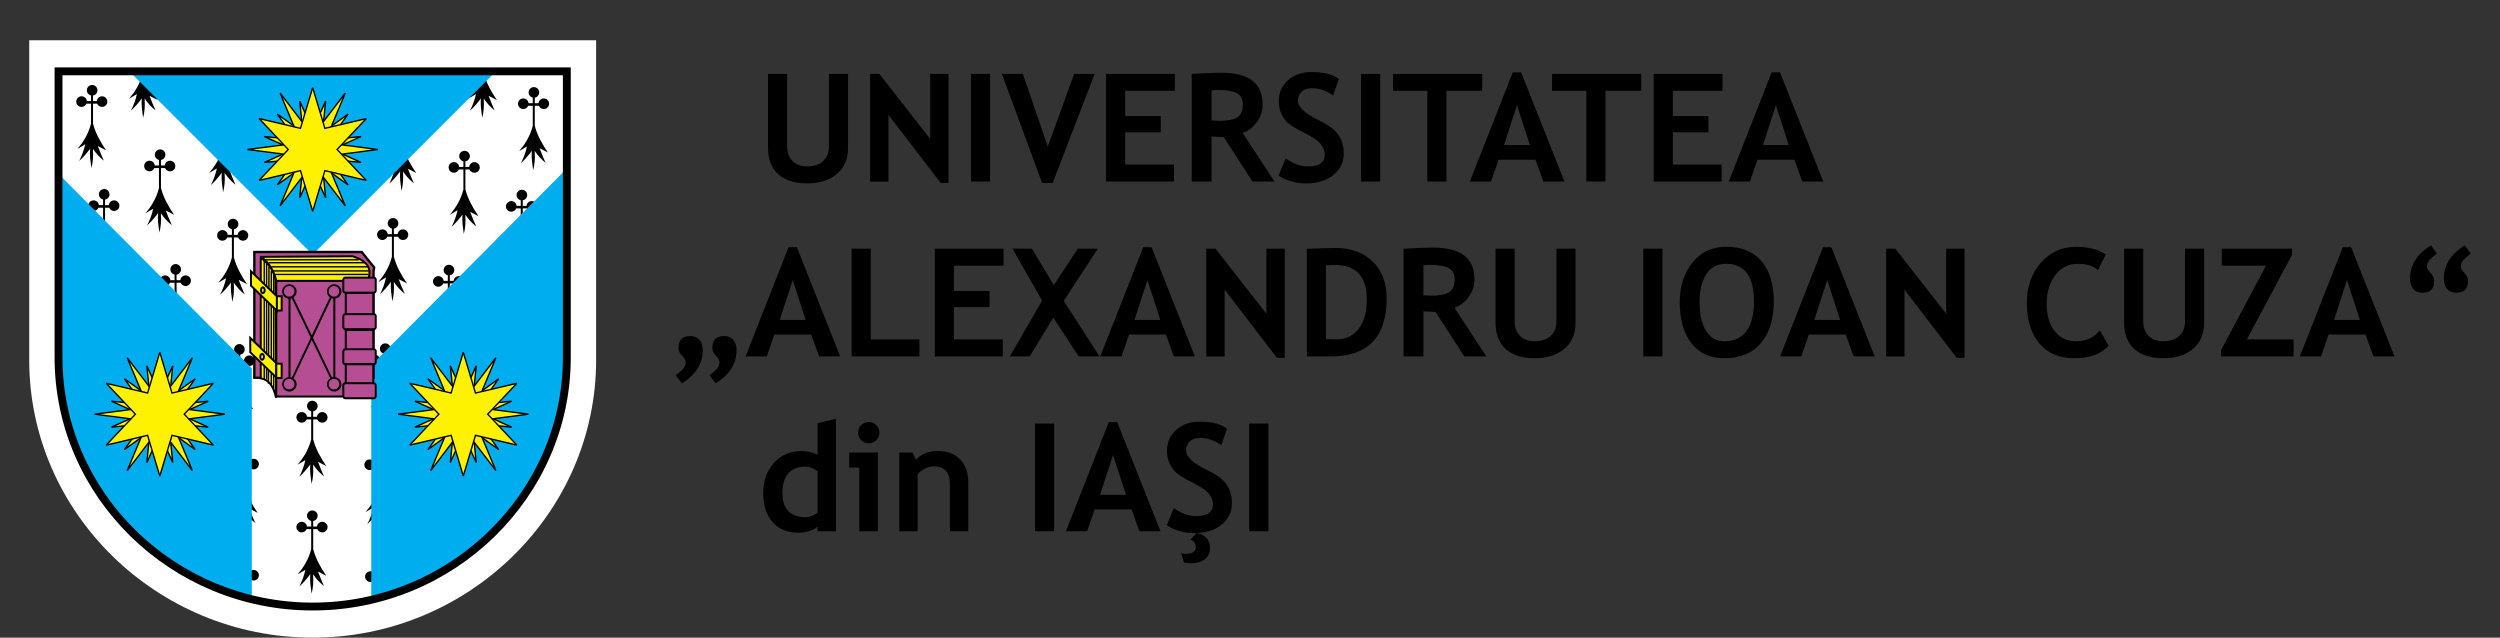
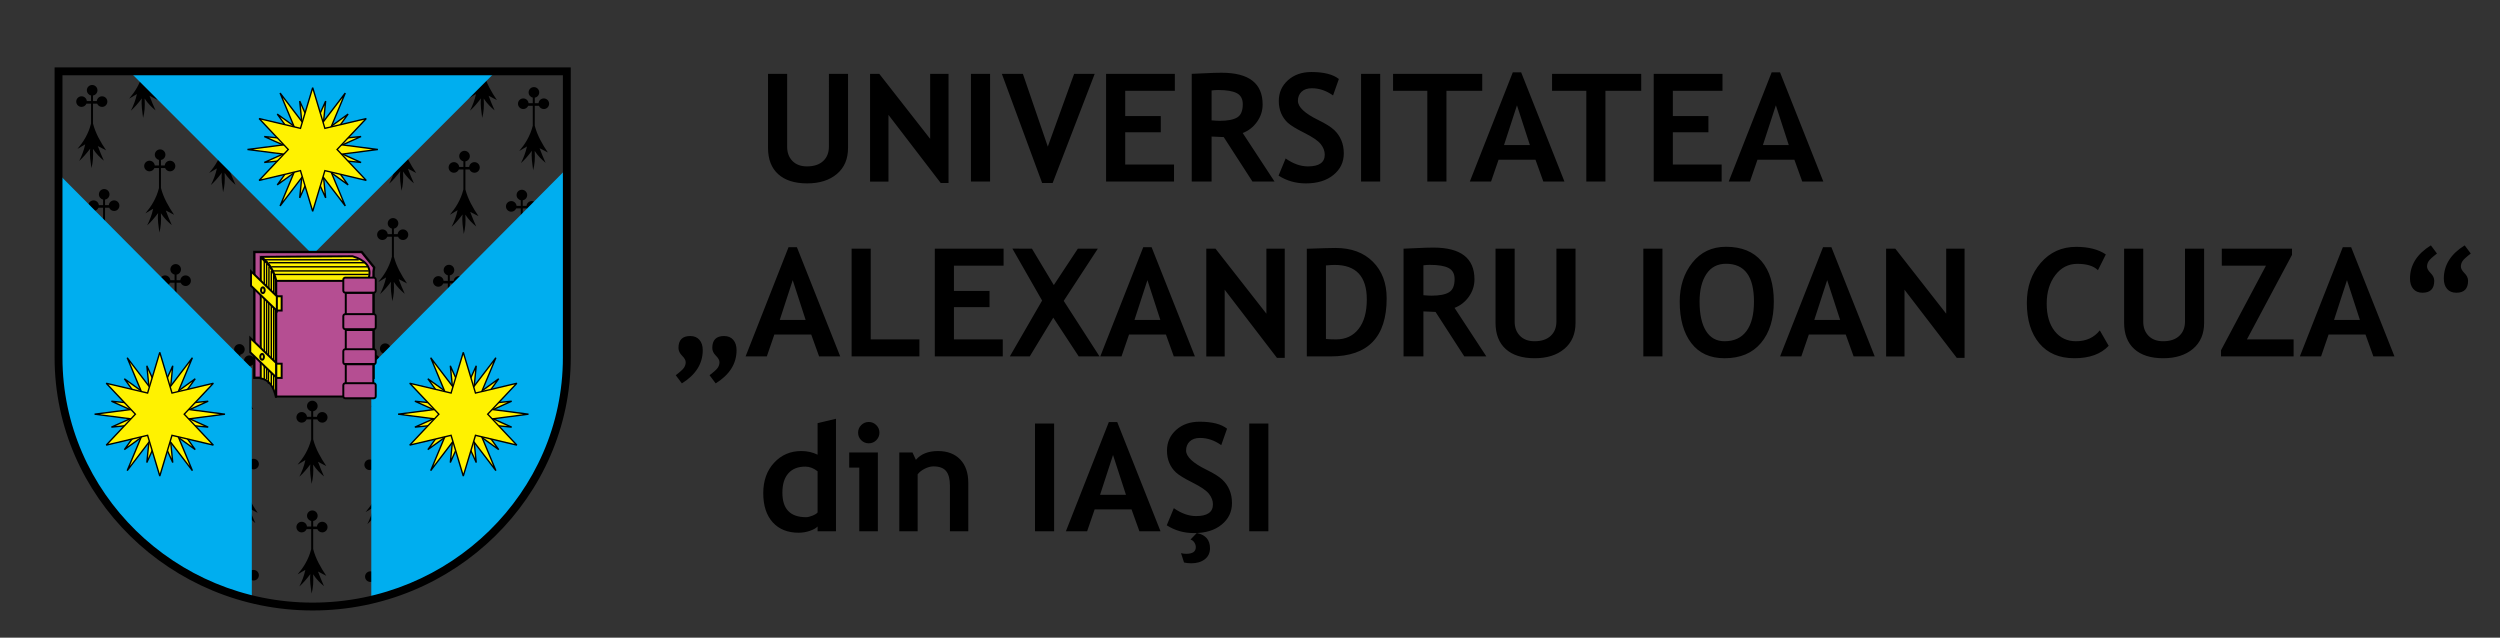
<svg xmlns="http://www.w3.org/2000/svg" xmlns:xlink="http://www.w3.org/1999/xlink" version="1.1" id="Layer_1" x="0px" y="0px" width="590.065px" height="150.5px" viewBox="0 0 590.065 150.5" enable-background="new 0 0 590.065 150.5" xml:space="preserve">
  <rect x="0" y="0" width="590.065" height="150.5" fill="#333333" stroke="none" />
  <g>
    <g>
-       <path fill="#FFFFFF" d="M140.701,9.5H6.897v75.491c0,18.011,7.522,34.387,19.646,46.26C38.667,143.127,55.394,150.5,73.8,150.5    c18.406,0,35.133-7.373,47.257-19.249c12.124-11.873,19.644-28.249,19.644-46.26V9.5z" />
      <g>
        <defs>
          <path id="SVGID_1_" d="M13.813,16.837h119.974v67.57c0,32.314-26.998,58.753-59.987,58.753l0,0      c-32.993,0-59.987-26.439-59.987-58.753V16.837z" />
        </defs>
        <clipPath id="SVGID_2_">
          <use xlink:href="#SVGID_1_" overflow="visible" />
        </clipPath>
        <g clip-path="url(#SVGID_2_)">
          <g>
-             <path fill-rule="evenodd" clip-rule="evenodd" d="M55.004,51.636c0.69,0,1.251,0.563,1.251,1.252       c0,0.621-0.453,1.139-1.047,1.236v1.309h0.885c0.066-0.629,0.602-1.124,1.25-1.124c0.69,0,1.251,0.563,1.251,1.253       s-0.561,1.253-1.251,1.253c-0.519,0-0.968-0.32-1.159-0.771h-0.976v4.714l0,0c0.586,2.291,1.791,4.381,3.095,6.311       l-1.961-1.016c0.419,1.151,0.906,2.304,1.421,3.455c-0.902-0.748-1.766-1.578-2.576-2.804c0.116,1.791,0.004,3.253-0.362,4.564       c-0.179-1.535-0.49-3.07-0.287-4.603c-0.902,1.174-1.695,2.119-2.601,2.911c0.598-1.182,1.113-2.456,1.421-3.929L51.53,66.73       c1.355-1.601,2.572-3.457,3.203-5.962v-4.724h-1.08c-0.187,0.451-0.636,0.771-1.159,0.771c-0.69,0-1.251-0.563-1.251-1.253       s0.561-1.253,1.251-1.253c0.648,0,1.184,0.494,1.246,1.124h0.993v-1.321c-0.561-0.125-0.985-0.625-0.985-1.224       C53.749,52.199,54.314,51.636,55.004,51.636z" />
            <path fill-rule="evenodd" clip-rule="evenodd" d="M92.763,51.47c0.694,0,1.255,0.561,1.255,1.253       c0,0.619-0.457,1.136-1.047,1.236v1.309h0.889c0.062-0.63,0.599-1.126,1.247-1.126c0.69,0,1.255,0.563,1.255,1.255       c0,0.69-0.565,1.253-1.255,1.253c-0.523,0-0.968-0.32-1.155-0.773H92.97v4.716l0,0c0.59,2.291,1.787,4.379,3.1,6.311       l-1.969-1.016c0.424,1.151,0.91,2.302,1.429,3.453c-0.906-0.746-1.77-1.579-2.576-2.805c0.108,1.791,0,3.253-0.365,4.566       c-0.183-1.535-0.49-3.07-0.283-4.606c-0.906,1.176-1.704,2.121-2.601,2.913c0.598-1.184,1.105-2.457,1.421-3.928l-1.828,1.082       c1.354-1.602,2.568-3.457,3.199-5.962v-4.724h-1.08c-0.191,0.453-0.64,0.773-1.155,0.773c-0.69,0-1.255-0.563-1.255-1.253       c0-0.692,0.565-1.255,1.255-1.255c0.644,0,1.18,0.497,1.247,1.126h0.989v-1.324c-0.565-0.122-0.985-0.625-0.985-1.221       C91.512,52.03,92.073,51.47,92.763,51.47z" />
            <path fill-rule="evenodd" clip-rule="evenodd" d="M105.967,62.497c0.69,0,1.255,0.563,1.255,1.253       c0,0.619-0.457,1.139-1.051,1.236v1.311h0.889c0.062-0.632,0.598-1.126,1.242-1.126c0.693,0,1.255,0.563,1.255,1.253       c0,0.69-0.561,1.253-1.255,1.253c-0.515,0-0.964-0.318-1.155-0.771h-0.976v4.714l0,0c0.586,2.291,1.791,4.381,3.095,6.311       l-1.961-1.016c0.42,1.153,0.906,2.302,1.421,3.455c-0.902-0.746-1.766-1.581-2.572-2.805c0.112,1.791,0,3.253-0.37,4.564       c-0.174-1.535-0.486-3.07-0.283-4.606c-0.898,1.176-1.695,2.123-2.601,2.913c0.602-1.182,1.114-2.455,1.425-3.926l-1.832,1.082       c1.355-1.602,2.568-3.459,3.204-5.962v-4.724h-1.084c-0.187,0.453-0.632,0.771-1.155,0.771c-0.69,0-1.255-0.563-1.255-1.253       c0-0.69,0.565-1.253,1.255-1.253c0.648,0,1.184,0.494,1.247,1.126h0.993v-1.324c-0.561-0.123-0.985-0.625-0.985-1.224       C104.712,63.06,105.277,62.497,105.967,62.497z" />
            <path fill-rule="evenodd" clip-rule="evenodd" d="M123.176,44.785c0.69,0,1.255,0.563,1.255,1.253       c0,0.621-0.457,1.139-1.047,1.236v1.309h0.885c0.062-0.63,0.602-1.124,1.247-1.124c0.69,0,1.25,0.563,1.25,1.253       c0,0.69-0.561,1.255-1.25,1.255c-0.519,0-0.968-0.32-1.159-0.773h-0.972v4.714l0,0c0.582,2.291,1.786,4.381,3.095,6.311       l-1.965-1.016c0.424,1.151,0.906,2.304,1.421,3.455c-0.902-0.746-1.762-1.579-2.572-2.805c0.112,1.791,0.004,3.253-0.365,4.566       c-0.179-1.535-0.486-3.07-0.287-4.606c-0.898,1.174-1.695,2.121-2.601,2.913c0.606-1.184,1.113-2.457,1.425-3.928l-1.828,1.082       c1.355-1.602,2.568-3.457,3.199-5.962v-4.724h-1.08c-0.187,0.453-0.636,0.773-1.155,0.773c-0.694,0-1.255-0.565-1.255-1.255       c0-0.69,0.561-1.253,1.255-1.253c0.644,0,1.184,0.494,1.247,1.124h0.989v-1.321c-0.561-0.123-0.985-0.625-0.985-1.224       C121.921,45.347,122.486,44.785,123.176,44.785z" />
            <path fill-rule="evenodd" clip-rule="evenodd" d="M90.926,81.044c0.69,0,1.255,0.563,1.255,1.253       c0,0.621-0.457,1.139-1.047,1.236v1.311h0.885c0.066-0.631,0.602-1.126,1.251-1.126c0.69,0,1.25,0.563,1.25,1.253       s-0.561,1.253-1.25,1.253c-0.524,0-0.973-0.318-1.159-0.771h-0.976v4.714l0,0c0.586,2.291,1.786,4.381,3.099,6.311       l-1.969-1.016c0.424,1.153,0.906,2.302,1.425,3.455c-0.902-0.746-1.766-1.581-2.572-2.805c0.108,1.791,0,3.253-0.37,4.566       c-0.179-1.535-0.486-3.072-0.283-4.606c-0.902,1.174-1.699,2.121-2.601,2.91c0.598-1.182,1.109-2.456,1.421-3.926l-1.828,1.084       c1.355-1.603,2.572-3.459,3.204-5.964v-4.724h-1.08c-0.191,0.453-0.64,0.771-1.159,0.771c-0.69,0-1.25-0.563-1.25-1.253       s0.561-1.253,1.25-1.253c0.644,0,1.184,0.494,1.247,1.126h0.993V83.52c-0.565-0.123-0.989-0.625-0.989-1.224       C89.672,81.607,90.237,81.044,90.926,81.044z" />
            <path fill-rule="evenodd" clip-rule="evenodd" d="M56.508,81.21c0.69,0,1.251,0.563,1.251,1.255       c0,0.619-0.453,1.136-1.047,1.236v1.309h0.885c0.066-0.631,0.602-1.126,1.25-1.126c0.69,0,1.251,0.563,1.251,1.253       c0,0.692-0.561,1.255-1.251,1.255c-0.519,0-0.968-0.32-1.159-0.77h-0.976v4.714l0,0c0.586,2.291,1.791,4.379,3.095,6.311       l-1.961-1.018c0.419,1.153,0.906,2.304,1.421,3.457c-0.902-0.748-1.766-1.581-2.576-2.807c0.116,1.791,0.004,3.253-0.365,4.566       c-0.174-1.535-0.486-3.07-0.283-4.606c-0.902,1.173-1.695,2.121-2.601,2.912c0.599-1.184,1.114-2.457,1.421-3.928l-1.828,1.084       c1.355-1.604,2.568-3.459,3.204-5.962V85.62h-1.08c-0.187,0.451-0.636,0.77-1.159,0.77c-0.69,0-1.251-0.563-1.251-1.255       c0-0.69,0.561-1.253,1.251-1.253c0.648,0,1.184,0.494,1.247,1.126h0.993v-1.323c-0.561-0.123-0.985-0.625-0.985-1.221       C55.253,81.773,55.818,81.21,56.508,81.21z" />
            <path fill-rule="evenodd" clip-rule="evenodd" d="M73.717,94.578c0.69,0,1.255,0.563,1.255,1.253       c0,0.621-0.457,1.138-1.051,1.238v1.307h0.889c0.062-0.629,0.602-1.124,1.247-1.124c0.69,0,1.25,0.563,1.25,1.253       c0,0.692-0.561,1.255-1.25,1.255c-0.519,0-0.968-0.32-1.159-0.773h-0.976v4.714h0.004c0.582,2.291,1.786,4.381,3.095,6.311       l-1.965-1.016c0.424,1.153,0.906,2.304,1.421,3.455c-0.902-0.746-1.762-1.579-2.572-2.805c0.112,1.791,0.004,3.253-0.365,4.566       c-0.179-1.535-0.486-3.07-0.287-4.606c-0.898,1.173-1.695,2.121-2.601,2.912c0.602-1.184,1.113-2.457,1.425-3.928l-1.832,1.082       c1.354-1.602,2.571-3.457,3.203-5.962v-4.724h-1.08c-0.187,0.453-0.636,0.773-1.159,0.773c-0.69,0-1.25-0.563-1.25-1.255       c0-0.69,0.561-1.253,1.25-1.253c0.648,0,1.184,0.495,1.247,1.124h0.993v-1.321c-0.561-0.123-0.985-0.625-0.985-1.224       C72.462,95.141,73.027,94.578,73.717,94.578z" />
            <path fill-rule="evenodd" clip-rule="evenodd" d="M41.467,62.328c0.69,0,1.255,0.563,1.255,1.255       c0,0.619-0.457,1.136-1.047,1.236v1.309h0.885c0.063-0.631,0.602-1.126,1.247-1.126c0.69,0,1.25,0.563,1.25,1.253       c0,0.692-0.561,1.255-1.25,1.255c-0.519,0-0.968-0.32-1.155-0.773h-0.976v4.716l0,0c0.582,2.289,1.786,4.379,3.095,6.311       l-1.965-1.018c0.424,1.153,0.906,2.304,1.421,3.455c-0.897-0.746-1.761-1.579-2.568-2.804c0.108,1.791,0,3.253-0.37,4.566       c-0.179-1.535-0.486-3.07-0.283-4.606c-0.902,1.174-1.699,2.121-2.605,2.912c0.607-1.184,1.113-2.457,1.425-3.928l-1.828,1.084       c1.355-1.604,2.568-3.459,3.204-5.962v-4.726h-1.084c-0.187,0.453-0.636,0.773-1.155,0.773c-0.69,0-1.255-0.563-1.255-1.255       c0-0.69,0.565-1.253,1.255-1.253c0.644,0,1.184,0.494,1.247,1.126h0.993v-1.321c-0.565-0.125-0.989-0.628-0.989-1.224       C40.213,62.891,40.778,62.328,41.467,62.328z" />
            <path fill-rule="evenodd" clip-rule="evenodd" d="M24.59,44.617c0.69,0,1.255,0.565,1.255,1.255       c0,0.621-0.457,1.136-1.047,1.236v1.309h0.889c0.058-0.629,0.598-1.124,1.247-1.124c0.69,0,1.25,0.563,1.25,1.252       c0,0.69-0.561,1.253-1.25,1.253c-0.524,0-0.973-0.32-1.159-0.773h-0.976v4.716l0,0c0.586,2.291,1.786,4.381,3.095,6.311       l-1.965-1.016c0.424,1.151,0.906,2.302,1.421,3.455c-0.897-0.748-1.761-1.581-2.568-2.804c0.108,1.791,0,3.251-0.37,4.564       c-0.179-1.535-0.486-3.07-0.282-4.606c-0.902,1.174-1.699,2.121-2.601,2.913c0.602-1.184,1.109-2.458,1.425-3.929l-1.832,1.084       c1.354-1.603,2.568-3.457,3.203-5.962v-4.726h-1.08c-0.191,0.453-0.64,0.773-1.159,0.773c-0.69,0-1.255-0.563-1.255-1.253       c0-0.69,0.565-1.252,1.255-1.252c0.644,0,1.184,0.494,1.247,1.124h0.993v-1.321c-0.565-0.125-0.985-0.625-0.985-1.224       C23.34,45.182,23.901,44.617,24.59,44.617z" />
            <path fill-rule="evenodd" clip-rule="evenodd" d="M37.794,35.26c0.69,0,1.25,0.563,1.25,1.253c0,0.621-0.453,1.139-1.051,1.236       v1.311h0.889c0.066-0.631,0.602-1.126,1.246-1.126c0.69,0,1.255,0.563,1.255,1.253c0,0.69-0.565,1.255-1.255,1.255       c-0.515,0-0.964-0.32-1.155-0.773h-0.98v4.714h0.004c0.586,2.291,1.787,4.381,3.096,6.313l-1.961-1.018       c0.419,1.153,0.905,2.304,1.421,3.455c-0.906-0.746-1.766-1.579-2.576-2.805c0.116,1.793,0,3.253-0.366,4.566       c-0.174-1.535-0.49-3.073-0.282-4.606c-0.906,1.174-1.695,2.121-2.601,2.912c0.598-1.184,1.109-2.457,1.421-3.928l-1.828,1.084       c1.355-1.604,2.568-3.459,3.199-5.964v-4.724h-1.08c-0.187,0.453-0.636,0.773-1.155,0.773c-0.69,0-1.255-0.565-1.255-1.255       c0-0.69,0.565-1.253,1.255-1.253c0.648,0,1.18,0.494,1.246,1.126h0.989v-1.321c-0.556-0.125-0.98-0.627-0.98-1.226       C36.54,35.823,37.105,35.26,37.794,35.26z" />
            <path fill-rule="evenodd" clip-rule="evenodd" d="M52.831,25.737c0.69,0,1.25,0.563,1.25,1.253       c0,0.619-0.453,1.136-1.047,1.236v1.309h0.889c0.066-0.629,0.598-1.124,1.247-1.124c0.69,0,1.255,0.563,1.255,1.252       c0,0.69-0.565,1.253-1.255,1.253c-0.524,0-0.968-0.32-1.155-0.77h-0.981v4.714l0,0c0.59,2.291,1.791,4.381,3.099,6.311       l-1.965-1.016c0.42,1.151,0.906,2.302,1.425,3.455c-0.906-0.748-1.77-1.581-2.576-2.806c0.108,1.793,0,3.253-0.365,4.566       c-0.183-1.535-0.49-3.07-0.283-4.606c-0.906,1.176-1.704,2.121-2.601,2.913c0.598-1.182,1.105-2.458,1.421-3.929l-1.828,1.084       c1.355-1.601,2.568-3.459,3.199-5.962v-4.724h-1.08c-0.191,0.451-0.636,0.77-1.155,0.77c-0.69,0-1.255-0.563-1.255-1.253       c0-0.69,0.565-1.252,1.255-1.252c0.648,0,1.18,0.494,1.247,1.124h0.989v-1.321C52,28.089,51.58,27.588,51.58,26.99       C51.58,26.3,52.137,25.737,52.831,25.737z" />
            <path fill-rule="evenodd" clip-rule="evenodd" d="M109.639,35.594c0.69,0,1.255,0.563,1.255,1.255       c0,0.619-0.457,1.136-1.047,1.234v1.311h0.889c0.063-0.631,0.599-1.126,1.247-1.126c0.69,0,1.255,0.563,1.255,1.253       c0,0.692-0.565,1.253-1.255,1.253c-0.523,0-0.972-0.318-1.159-0.77h-0.976v4.716l0,0c0.59,2.289,1.787,4.379,3.1,6.311       l-1.969-1.018c0.424,1.153,0.91,2.304,1.425,3.455c-0.902-0.748-1.766-1.579-2.572-2.804c0.108,1.791,0,3.253-0.365,4.566       c-0.183-1.535-0.49-3.07-0.283-4.606c-0.906,1.174-1.704,2.121-2.601,2.913c0.598-1.184,1.105-2.458,1.421-3.929l-1.828,1.084       c1.354-1.604,2.568-3.459,3.199-5.964v-4.724h-1.08c-0.191,0.453-0.64,0.77-1.155,0.77c-0.694,0-1.255-0.561-1.255-1.253       c0-0.69,0.561-1.253,1.255-1.253c0.644,0,1.18,0.494,1.242,1.126h0.993v-1.323c-0.565-0.123-0.985-0.625-0.985-1.222       C108.389,36.157,108.95,35.594,109.639,35.594z" />
            <path fill-rule="evenodd" clip-rule="evenodd" d="M94.94,25.403c0.69,0,1.251,0.563,1.251,1.252       c0,0.619-0.453,1.136-1.051,1.236V29.2h0.889c0.066-0.629,0.602-1.124,1.247-1.124c0.69,0,1.255,0.561,1.255,1.253       c0,0.69-0.565,1.253-1.255,1.253c-0.515,0-0.964-0.32-1.155-0.77h-0.981v4.714h0.004c0.586,2.291,1.786,4.381,3.095,6.311       l-1.961-1.016c0.42,1.151,0.906,2.302,1.421,3.455c-0.906-0.748-1.766-1.581-2.576-2.806c0.117,1.793,0.004,3.255-0.365,4.566       c-0.174-1.535-0.486-3.07-0.283-4.606c-0.906,1.176-1.695,2.123-2.601,2.913c0.599-1.184,1.114-2.458,1.421-3.927l-1.828,1.082       c1.355-1.602,2.568-3.459,3.199-5.962v-4.724h-1.08c-0.187,0.451-0.636,0.77-1.155,0.77c-0.69,0-1.255-0.563-1.255-1.253       c0-0.692,0.565-1.253,1.255-1.253c0.648,0,1.18,0.494,1.247,1.124h0.989v-1.321c-0.557-0.125-0.981-0.625-0.981-1.224       C93.685,25.966,94.25,25.403,94.94,25.403z" />
            <path fill-rule="evenodd" clip-rule="evenodd" d="M126.018,20.556c0.69,0,1.255,0.563,1.255,1.253       c0,0.621-0.457,1.139-1.051,1.236v1.309h0.889c0.062-0.63,0.598-1.124,1.242-1.124c0.693,0,1.255,0.563,1.255,1.253       c0,0.69-0.561,1.255-1.255,1.255c-0.515,0-0.964-0.32-1.155-0.773h-0.976v4.716l0,0c0.586,2.289,1.791,4.379,3.095,6.309       l-1.961-1.016c0.419,1.151,0.906,2.304,1.421,3.455c-0.902-0.746-1.766-1.579-2.572-2.805c0.112,1.791,0,3.253-0.37,4.566       c-0.175-1.535-0.486-3.07-0.283-4.606c-0.898,1.174-1.695,2.121-2.601,2.913c0.602-1.184,1.113-2.457,1.425-3.929l-1.832,1.082       c1.355-1.601,2.568-3.457,3.203-5.96v-4.726h-1.08c-0.191,0.453-0.636,0.773-1.159,0.773c-0.69,0-1.251-0.565-1.251-1.255       c0-0.69,0.561-1.253,1.251-1.253c0.648,0,1.184,0.494,1.247,1.124h0.993v-1.319c-0.561-0.125-0.984-0.628-0.984-1.226       C124.763,21.119,125.328,20.556,126.018,20.556z" />
            <path fill-rule="evenodd" clip-rule="evenodd" d="M113.985,8.191c0.69,0,1.255,0.563,1.255,1.253       c0,0.621-0.457,1.139-1.047,1.236v1.311h0.885c0.063-0.631,0.602-1.126,1.247-1.126c0.694,0,1.255,0.563,1.255,1.252       c0,0.69-0.561,1.253-1.255,1.253c-0.519,0-0.968-0.318-1.155-0.77h-0.976v4.714l0,0c0.586,2.291,1.787,4.381,3.096,6.313       l-1.965-1.018c0.424,1.153,0.905,2.304,1.421,3.455c-0.897-0.746-1.761-1.579-2.572-2.805c0.112,1.791,0.004,3.253-0.365,4.566       c-0.179-1.537-0.486-3.073-0.283-4.606c-0.902,1.173-1.699,2.121-2.601,2.91c0.598-1.182,1.109-2.455,1.421-3.926l-1.828,1.084       c1.354-1.604,2.572-3.459,3.203-5.964v-4.724h-1.08c-0.191,0.453-0.64,0.77-1.159,0.77c-0.69,0-1.25-0.563-1.25-1.253       c0-0.69,0.561-1.252,1.25-1.252c0.644,0,1.185,0.494,1.247,1.126h0.993v-1.323c-0.565-0.123-0.989-0.625-0.989-1.224       C112.731,8.754,113.296,8.191,113.985,8.191z" />
            <path fill-rule="evenodd" clip-rule="evenodd" d="M33.947,8.191c0.69,0,1.255,0.563,1.255,1.253       c0,0.621-0.457,1.139-1.047,1.236v1.311h0.889c0.063-0.631,0.598-1.126,1.247-1.126c0.69,0,1.25,0.563,1.25,1.252       c0,0.69-0.561,1.253-1.25,1.253c-0.524,0-0.972-0.318-1.159-0.77h-0.976v4.714l0,0c0.586,2.291,1.787,4.381,3.096,6.313       l-1.965-1.018c0.424,1.153,0.905,2.304,1.425,3.455c-0.902-0.746-1.766-1.579-2.572-2.805c0.108,1.791,0,3.253-0.37,4.566       c-0.179-1.537-0.486-3.073-0.283-4.606c-0.902,1.173-1.699,2.121-2.601,2.91c0.602-1.182,1.109-2.455,1.425-3.926l-1.832,1.084       c1.354-1.604,2.572-3.459,3.203-5.964v-4.724h-1.08c-0.191,0.453-0.64,0.77-1.159,0.77c-0.69,0-1.25-0.563-1.25-1.253       c0-0.69,0.561-1.252,1.25-1.252c0.648,0,1.184,0.494,1.247,1.126h0.993v-1.323c-0.565-0.123-0.984-0.625-0.984-1.224       C32.697,8.754,33.257,8.191,33.947,8.191z" />
            <path fill-rule="evenodd" clip-rule="evenodd" d="M21.748,20.055c0.694,0,1.255,0.563,1.255,1.253       c0,0.621-0.457,1.139-1.047,1.236v1.309h0.889c0.063-0.63,0.599-1.124,1.247-1.124c0.69,0,1.25,0.563,1.25,1.253       s-0.561,1.252-1.25,1.252c-0.524,0-0.972-0.32-1.159-0.771h-0.976v4.714l0,0c0.586,2.291,1.787,4.381,3.1,6.311l-1.966-1.016       c0.42,1.151,0.906,2.304,1.421,3.455c-0.902-0.748-1.766-1.579-2.572-2.805c0.108,1.791,0,3.253-0.365,4.564       c-0.183-1.535-0.49-3.07-0.283-4.604c-0.906,1.174-1.703,2.119-2.605,2.91c0.602-1.182,1.109-2.455,1.425-3.928l-1.828,1.084       c1.354-1.602,2.568-3.457,3.199-5.962v-4.724h-1.08c-0.191,0.451-0.64,0.771-1.155,0.771c-0.69,0-1.255-0.563-1.255-1.252       s0.565-1.253,1.255-1.253c0.644,0,1.18,0.494,1.247,1.124h0.989v-1.321c-0.565-0.125-0.984-0.625-0.984-1.224       C20.498,20.618,21.059,20.055,21.748,20.055z" />
            <path fill-rule="evenodd" clip-rule="evenodd" d="M89.755,105.773c0.694,0,1.255,0.563,1.255,1.255       c0,0.619-0.453,1.136-1.047,1.234v1.309h0.889c0.066-0.63,0.598-1.124,1.247-1.124c0.69,0,1.255,0.563,1.255,1.252       c0,0.692-0.565,1.253-1.255,1.253c-0.524,0-0.968-0.318-1.155-0.771h-0.981v4.714l0,0c0.59,2.291,1.786,4.381,3.099,6.313       l-1.965-1.018c0.42,1.153,0.906,2.304,1.425,3.455c-0.906-0.748-1.77-1.579-2.576-2.805c0.108,1.791,0,3.253-0.365,4.566       c-0.183-1.535-0.491-3.072-0.283-4.606c-0.906,1.174-1.704,2.119-2.601,2.913c0.599-1.184,1.105-2.458,1.421-3.929       l-1.828,1.084c1.355-1.604,2.568-3.459,3.199-5.964v-4.724h-1.08c-0.191,0.453-0.64,0.771-1.155,0.771       c-0.69,0-1.255-0.561-1.255-1.253c0-0.69,0.565-1.252,1.255-1.252c0.648,0,1.18,0.494,1.247,1.124h0.989v-1.321       c-0.561-0.123-0.985-0.625-0.985-1.221C88.504,106.336,89.065,105.773,89.755,105.773z" />
            <path fill-rule="evenodd" clip-rule="evenodd" d="M89.925,132.173c0.69,0,1.251,0.563,1.251,1.255       c0,0.621-0.453,1.139-1.047,1.236v1.309h0.889c0.066-0.631,0.598-1.126,1.246-1.126c0.69,0,1.255,0.565,1.255,1.255       c0,0.69-0.565,1.252-1.255,1.252c-0.519,0-0.964-0.318-1.155-0.773h-0.98v4.716l0,0c0.59,2.291,1.791,4.381,3.099,6.311       l-1.965-1.016c0.419,1.151,0.906,2.302,1.425,3.453c-0.905-0.746-1.77-1.579-2.576-2.802c0.108,1.791,0,3.251-0.366,4.564       c-0.179-1.535-0.49-3.07-0.283-4.605c-0.906,1.174-1.699,2.121-2.601,2.913c0.598-1.184,1.109-2.458,1.421-3.929l-1.828,1.084       c1.355-1.604,2.568-3.457,3.199-5.962v-4.726h-1.081c-0.191,0.455-0.636,0.773-1.155,0.773c-0.69,0-1.255-0.563-1.255-1.252       c0-0.69,0.565-1.255,1.255-1.255c0.648,0,1.18,0.494,1.246,1.126h0.989v-1.321c-0.561-0.125-0.981-0.625-0.981-1.224       C88.674,132.736,89.235,132.173,89.925,132.173z" />
            <path fill-rule="evenodd" clip-rule="evenodd" d="M57.509,105.607c0.69,0,1.25,0.563,1.25,1.253       c0,0.619-0.453,1.136-1.047,1.236v1.309h0.889c0.066-0.63,0.598-1.124,1.247-1.124c0.69,0,1.255,0.561,1.255,1.253       c0,0.69-0.565,1.253-1.255,1.253c-0.519,0-0.968-0.32-1.155-0.771h-0.981v4.714l0,0c0.59,2.291,1.787,4.381,3.1,6.311       l-1.966-1.016c0.42,1.151,0.91,2.302,1.425,3.455c-0.906-0.748-1.77-1.581-2.576-2.807c0.112,1.793,0,3.256-0.366,4.566       c-0.179-1.535-0.49-3.07-0.283-4.606c-0.906,1.176-1.699,2.121-2.601,2.912c0.598-1.184,1.105-2.457,1.421-3.928l-1.828,1.084       c1.354-1.602,2.568-3.459,3.199-5.962v-4.724h-1.08c-0.191,0.451-0.636,0.771-1.155,0.771c-0.69,0-1.255-0.563-1.255-1.253       c0-0.692,0.565-1.253,1.255-1.253c0.648,0,1.18,0.494,1.247,1.124h0.989v-1.321c-0.561-0.123-0.985-0.625-0.985-1.224       C56.254,106.17,56.819,105.607,57.509,105.607z" />
            <path fill-rule="evenodd" clip-rule="evenodd" d="M57.509,131.838c0.69,0,1.25,0.565,1.25,1.255       c0,0.621-0.453,1.138-1.047,1.236v1.309h0.889c0.066-0.629,0.598-1.124,1.247-1.124c0.69,0,1.255,0.563,1.255,1.253       c0,0.69-0.565,1.253-1.255,1.253c-0.519,0-0.968-0.32-1.155-0.773h-0.981v4.716l0,0c0.59,2.291,1.787,4.381,3.1,6.311       l-1.966-1.016c0.42,1.151,0.91,2.304,1.425,3.455c-0.906-0.748-1.77-1.579-2.576-2.805c0.112,1.791,0,3.251-0.366,4.564       c-0.179-1.535-0.49-3.07-0.283-4.603c-0.906,1.173-1.699,2.119-2.601,2.91c0.598-1.182,1.105-2.455,1.421-3.928l-1.828,1.084       c1.354-1.602,2.568-3.457,3.199-5.962v-4.726h-1.08c-0.191,0.453-0.636,0.773-1.155,0.773c-0.69,0-1.255-0.563-1.255-1.253       c0-0.69,0.565-1.253,1.255-1.253c0.648,0,1.18,0.495,1.247,1.124h0.989v-1.321c-0.561-0.125-0.985-0.625-0.985-1.224       C56.254,132.404,56.819,131.838,57.509,131.838z" />
            <path fill-rule="evenodd" clip-rule="evenodd" d="M73.717,120.477c0.69,0,1.255,0.563,1.255,1.253       c0,0.621-0.457,1.138-1.051,1.238v1.307h0.889c0.062-0.629,0.602-1.124,1.247-1.124c0.69,0,1.25,0.563,1.25,1.255       c0,0.69-0.561,1.252-1.25,1.252c-0.519,0-0.968-0.32-1.159-0.773h-0.976v4.714h0.004c0.582,2.293,1.786,4.383,3.095,6.311       l-1.965-1.014c0.424,1.151,0.906,2.302,1.421,3.453c-0.902-0.746-1.762-1.579-2.572-2.805c0.112,1.791,0.004,3.253-0.365,4.566       c-0.179-1.535-0.486-3.07-0.287-4.605c-0.898,1.173-1.695,2.121-2.601,2.912c0.602-1.184,1.113-2.457,1.425-3.928l-1.832,1.082       c1.354-1.602,2.571-3.457,3.203-5.96v-4.726h-1.08c-0.187,0.453-0.636,0.773-1.159,0.773c-0.69,0-1.25-0.563-1.25-1.252       c0-0.692,0.561-1.255,1.25-1.255c0.648,0,1.184,0.495,1.247,1.124h0.993v-1.319c-0.561-0.124-0.985-0.627-0.985-1.225       C72.462,121.04,73.027,120.477,73.717,120.477z" />
          </g>
          <polygon fill-rule="evenodd" clip-rule="evenodd" fill="#00AEEF" points="30.428,16.731 117.172,16.731 73.8,60.103     " />
          <polygon fill-rule="evenodd" clip-rule="evenodd" fill="#00AEEF" points="7.919,35.104 59.433,86.939 59.433,149.472       9.857,149.472     " />
          <polygon fill-rule="evenodd" clip-rule="evenodd" fill="#00AEEF" points="139.147,34.381 87.635,86.219 87.635,148.748       137.211,148.748     " />
        </g>
      </g>
      <path d="M13.813,15.911h119.974h0.927v0.927v67.57c0,16.414-6.856,31.335-17.899,42.155    c-11.039,10.813-26.271,17.525-43.015,17.525c-16.744,0-31.972-6.712-43.015-17.525c-11.043-10.819-17.899-25.741-17.899-42.155    v-67.57v-0.927H13.813L13.813,15.911z M132.856,17.766H14.743v66.641c0,15.898,6.64,30.355,17.342,40.834    c10.703,10.484,25.469,16.991,41.714,16.991c16.245,0,31.012-6.506,41.714-16.991c10.703-10.479,17.342-24.935,17.342-40.834    V17.766z" />
      <path fill-rule="evenodd" clip-rule="evenodd" fill="#FFF200" d="M70.742,23.863l3.835,8.522l7.582-5.462L76.7,34.506l8.522,3.837    l-9.303-0.939l0.939,9.3l-3.835-8.524l-7.583,5.462l5.459-7.583l-8.517-3.837l9.298,0.939L70.742,23.863L70.742,23.863z     M76.858,23.863l-3.835,8.522l-7.583-5.464l5.459,7.585l-8.517,3.837l9.294-0.939l-0.935,9.3l3.835-8.524l7.582,5.462L76.7,36.059    l8.522-3.837l-9.303,0.939L76.858,23.863z" />
      <path d="M70.892,23.794l2.908,6.467l2.913-6.467l0.311,0.083l-0.715,7.057l5.758-4.144l0.225,0.226l-4.146,5.755l7.059-0.711    l0.083,0.311l-6.469,2.911l6.469,2.913l-0.083,0.309l-7.059-0.712l4.146,5.756l-0.225,0.226l-5.758-4.144l0.715,7.057    l-0.311,0.083L73.8,40.306l-2.908,6.465l-0.316-0.083l0.714-7.057l-5.759,4.144l-0.224-0.226l4.146-5.756l-7.059,0.712    l-0.083-0.309l6.469-2.913l-6.469-2.911l0.083-0.311l7.059,0.711l-4.146-5.753l0.224-0.228l5.759,4.144l-0.714-7.057    L70.892,23.794L70.892,23.794z M73.979,30.658l0.665,1.477l1.313-0.945l0.64-6.344L73.979,30.658L73.979,30.658z M74.427,32.451    L73.8,31.057l-0.628,1.394l-0.083,0.183l-0.162-0.119l-1.238-0.893l0.15,1.523l0.025,0.199l-0.2-0.02L70.14,33.17l0.893,1.242    l0.116,0.162l-0.183,0.081l-1.392,0.627l1.392,0.628l0.183,0.081l-0.116,0.164l-0.893,1.24l1.525-0.154l0.2-0.019l-0.025,0.197    l-0.15,1.523l1.238-0.896l0.162-0.116l0.083,0.183l0.628,1.394l0.627-1.394l0.083-0.183l0.162,0.116l1.238,0.896l-0.15-1.523    l-0.021-0.197l0.195,0.019l1.525,0.154l-0.893-1.24l-0.117-0.164l0.183-0.081l1.392-0.628l-1.392-0.627l-0.183-0.081l0.117-0.162    l0.893-1.242l-1.525,0.154l-0.195,0.02l0.021-0.199l0.15-1.523l-1.238,0.893l-0.162,0.119L74.427,32.451L74.427,32.451z     M73.621,30.658l-2.617-5.813l0.64,6.344l1.313,0.945L73.621,30.658L73.621,30.658z M81.445,27.64l-5.177,3.729l-0.166,1.61    l1.612-0.162L81.445,27.64L81.445,27.64z M77.897,33.126l-0.947,1.313l1.471,0.665l5.817-2.617L77.897,33.126L77.897,33.126z     M84.237,38.081l-5.817-2.62l-1.471,0.665l0.947,1.313L84.237,38.081L84.237,38.081z M77.714,37.748l-1.612-0.162l0.166,1.612    l5.177,3.727L77.714,37.748L77.714,37.748z M76.596,45.721l-0.64-6.344l-1.313-0.947l-0.665,1.475L76.596,45.721L76.596,45.721z     M73.621,39.905l-0.665-1.475l-1.313,0.947L71,45.721L73.621,39.905L73.621,39.905z M66.155,42.925l5.177-3.727l0.166-1.612    l-1.612,0.162L66.155,42.925L66.155,42.925z M69.708,37.439l0.943-1.313l-1.475-0.665l-5.813,2.62L69.708,37.439L69.708,37.439z     M63.363,32.486l5.813,2.617l1.475-0.665l-0.943-1.313L63.363,32.486L63.363,32.486z M69.886,32.817l1.612,0.162l-0.166-1.61    l-5.177-3.729L69.886,32.817z" />
      <polygon fill-rule="evenodd" clip-rule="evenodd" fill="#FFF200" points="66.105,21.958 73.8,32.038 81.495,21.958 76.609,33.66     89.185,35.283 76.609,36.905 81.495,48.607 73.8,38.527 66.105,48.607 70.991,36.905 58.415,35.283 70.991,33.66   " />
      <path d="M66.238,21.86L73.8,31.77l7.562-9.909l0.283,0.162l-4.803,11.503l12.365,1.595v0.324L76.841,37.04l4.803,11.505    l-0.283,0.162L73.8,38.798l-7.562,9.909l-0.283-0.162l4.803-11.505l-12.365-1.595V35.12l12.365-1.595l-4.803-11.503L66.238,21.86    L66.238,21.86z M73.671,32.138l-6.926-9.074l4.396,10.535l0.083,0.197l-0.216,0.027l-11.317,1.46l11.317,1.461l0.216,0.029    l-0.083,0.195l-4.396,10.535l6.926-9.074l0.129-0.168l0.129,0.168l6.926,9.074l-4.396-10.535l-0.083-0.195l0.216-0.029    l11.318-1.461l-11.318-1.46l-0.216-0.027l0.083-0.197l4.396-10.535l-6.926,9.074L73.8,32.306L73.671,32.138z" />
      <polygon fill-rule="evenodd" clip-rule="evenodd" fill="#FFF200" points="73.8,20.685 76.683,30.293 86.439,27.985 79.559,35.283     86.439,42.58 76.683,40.271 73.8,49.881 70.921,40.271 61.161,42.58 68.042,35.283 61.161,27.985 70.921,30.293   " />
      <path d="M73.958,20.639l2.834,9.461l9.614-2.275l0.154,0.272l-6.777,7.185l6.777,7.188l-0.154,0.27l-9.614-2.274l-2.834,9.46    h-0.316l-2.834-9.46l-9.614,2.274l-0.158-0.27l6.78-7.188l-6.78-7.185l0.158-0.272l9.614,2.275l2.834-9.461H73.958L73.958,20.639z     M76.526,30.34L73.8,21.254l-2.725,9.086l-0.042,0.148l-0.15-0.035l-9.232-2.183l6.507,6.901l0.108,0.112l-0.108,0.112    l-6.507,6.901l9.232-2.183l0.15-0.035l0.042,0.147l2.725,9.087l2.725-9.087l0.042-0.147l0.149,0.035l9.232,2.183l-6.506-6.901    l-0.108-0.112l0.108-0.112l6.506-6.901l-9.232,2.183l-0.149,0.035L76.526,30.34z" />
      <path fill-rule="evenodd" clip-rule="evenodd" fill="#FFF200" d="M106.286,86.337l3.835,8.521l7.587-5.461l-5.464,7.585    l8.522,3.837l-9.299-0.939l0.939,9.299l-3.839-8.522l-7.583,5.462l5.464-7.582l-8.526-3.839l9.303,0.939L106.286,86.337    L106.286,86.337z M112.407,86.337l-3.839,8.521l-7.583-5.461l5.464,7.585l-8.526,3.837l9.299-0.939l-0.935,9.299l3.835-8.522    l7.587,5.462l-5.464-7.582l8.522-3.839l-9.299,0.939L112.407,86.337z" />
      <path d="M106.432,86.268l2.917,6.467l2.908-6.467l0.311,0.083l-0.711,7.057l5.75-4.142l0.233,0.226l-4.147,5.755l7.055-0.713    l0.083,0.311l-6.465,2.913l6.465,2.908l-0.083,0.314l-7.055-0.713l4.147,5.755l-0.233,0.228l-5.75-4.146l0.711,7.057l-0.311,0.083    l-2.908-6.467l-2.917,6.467l-0.308-0.083l0.711-7.057l-5.754,4.146l-0.224-0.228l4.142-5.755l-7.059,0.713l-0.083-0.314    l6.469-2.908l-6.469-2.913l0.083-0.311l7.059,0.713l-4.142-5.755l0.224-0.226l5.754,4.142l-0.711-7.057L106.432,86.268    L106.432,86.268z M109.523,93.134l0.665,1.475l1.313-0.945l0.64-6.344L109.523,93.134L109.523,93.134z M109.972,94.927    l-0.623-1.396l-0.632,1.396l-0.083,0.18l-0.158-0.116l-1.242-0.893l0.154,1.521l0.017,0.199l-0.195-0.021l-1.525-0.151l0.898,1.24    l0.116,0.162l-0.183,0.081l-1.396,0.63l1.396,0.625l0.183,0.083l-0.116,0.162l-0.898,1.242l1.525-0.154l0.195-0.02l-0.017,0.197    l-0.154,1.523l1.242-0.893l0.158-0.118l0.083,0.183l0.632,1.394l0.623-1.394l0.083-0.183l0.166,0.118l1.238,0.893l-0.154-1.523    l-0.021-0.197l0.2,0.02l1.521,0.154l-0.893-1.242l-0.117-0.162l0.179-0.083l1.396-0.625l-1.396-0.63l-0.179-0.081l0.117-0.162    l0.893-1.24l-1.521,0.151l-0.2,0.021l0.021-0.199l0.154-1.521l-1.238,0.893l-0.166,0.116L109.972,94.927L109.972,94.927z     M109.166,93.134l-2.617-5.815l0.639,6.344l1.313,0.945L109.166,93.134L109.166,93.134z M116.99,90.116l-5.177,3.727l-0.162,1.61    l1.612-0.162L116.99,90.116L116.99,90.116z M113.437,95.6l-0.943,1.313l1.475,0.665l5.817-2.617L113.437,95.6L113.437,95.6z     M119.786,100.555l-5.817-2.617l-1.475,0.662l0.943,1.315L119.786,100.555L119.786,100.555z M113.263,100.225l-1.612-0.164    l0.162,1.612l5.177,3.727L113.263,100.225L113.263,100.225z M112.141,108.195l-0.64-6.344l-1.313-0.947l-0.665,1.477    L112.141,108.195L112.141,108.195z M109.166,102.381l-0.665-1.477l-1.313,0.947l-0.639,6.344L109.166,102.381L109.166,102.381z     M101.704,105.399l5.177-3.727l0.158-1.612l-1.604,0.164L101.704,105.399L101.704,105.399z M105.252,99.915l0.947-1.315    l-1.479-0.662l-5.813,2.617L105.252,99.915L105.252,99.915z M98.908,94.96l5.813,2.617l1.479-0.665l-0.947-1.313L98.908,94.96    L98.908,94.96z M105.435,95.291l1.604,0.162l-0.158-1.61l-5.177-3.727L105.435,95.291z" />
      <polygon fill-rule="evenodd" clip-rule="evenodd" fill="#FFF200" points="101.654,84.434 109.349,94.512 117.039,84.434     112.157,96.134 124.73,97.759 112.157,99.381 117.039,111.081 109.349,101.001 101.654,111.081 106.536,99.381 93.959,97.759     106.536,96.134   " />
      <path d="M101.783,84.334l7.566,9.909l7.562-9.909l0.278,0.162l-4.799,11.505l12.365,1.595v0.322l-12.365,1.595l4.799,11.505    l-0.278,0.162l-7.562-9.909l-7.566,9.909l-0.278-0.162l4.799-11.505l-12.36-1.595v-0.324l12.36-1.593l-4.799-11.505    L101.783,84.334L101.783,84.334z M109.216,94.611l-6.922-9.072l4.396,10.533l0.079,0.197l-0.212,0.027l-11.322,1.463l11.322,1.46    l0.212,0.027l-0.079,0.197l-4.396,10.532l6.922-9.072l0.133-0.17l0.125,0.17l6.926,9.072l-4.392-10.532l-0.083-0.197l0.212-0.027    l11.322-1.46l-11.322-1.463l-0.212-0.027l0.083-0.197l4.392-10.533l-6.926,9.072l-0.125,0.171L109.216,94.611z" />
      <polygon fill-rule="evenodd" clip-rule="evenodd" fill="#FFF200" points="109.349,83.16 112.224,92.768 121.988,90.459     115.107,97.759 121.988,105.056 112.224,102.746 109.349,112.355 106.465,102.746 96.706,105.056 103.586,97.759 96.706,90.459     106.465,92.768   " />
      <path d="M109.502,83.113l2.838,9.463l9.61-2.274l0.154,0.27l-6.772,7.188l6.772,7.186l-0.154,0.27l-9.61-2.274l-2.838,9.463    h-0.312l-2.837-9.463l-9.61,2.274l-0.158-0.27l6.776-7.186l-6.776-7.188l0.158-0.27l9.61,2.274l2.837-9.463H109.502    L109.502,83.113z M112.07,92.817l-2.721-9.087l-2.726,9.087l-0.041,0.145l-0.15-0.033L97.2,90.743l6.506,6.903l0.104,0.112    l-0.104,0.11l-6.506,6.903l9.232-2.185l0.15-0.035l0.041,0.147l2.726,9.087l2.721-9.087l0.046-0.147l0.15,0.035l9.232,2.185    l-6.506-6.903l-0.108-0.11l0.108-0.112l6.506-6.903l-9.232,2.185l-0.15,0.033L112.07,92.817z" />
      <path fill-rule="evenodd" clip-rule="evenodd" fill="#FFF200" d="M34.653,86.337l3.839,8.521l7.587-5.461l-5.468,7.585    l8.526,3.837l-9.298-0.939l0.939,9.299l-3.839-8.522l-7.582,5.462l5.464-7.582l-8.526-3.839l9.298,0.939L34.653,86.337    L34.653,86.337z M40.778,86.337l-3.839,8.521l-7.582-5.461l5.464,7.585l-8.526,3.837l9.298-0.939l-0.939,9.299l3.839-8.522    l7.582,5.462l-5.464-7.582l8.526-3.839l-9.298,0.939L40.778,86.337z" />
      <path d="M34.803,86.268l2.912,6.467l2.913-6.467l0.308,0.083l-0.706,7.057l5.75-4.142l0.228,0.226l-4.142,5.755l7.055-0.713    l0.083,0.311l-6.465,2.913l6.465,2.908l-0.083,0.314l-7.055-0.713l4.142,5.755l-0.228,0.228l-5.75-4.146l0.706,7.057l-0.308,0.083    l-2.913-6.467l-2.912,6.467l-0.308-0.083l0.711-7.057l-5.754,4.146l-0.229-0.228l4.143-5.755l-7.055,0.713l-0.083-0.314    l6.465-2.908l-6.465-2.913l0.083-0.311l7.055,0.713l-4.143-5.755l0.229-0.226l5.754,4.142l-0.711-7.057L34.803,86.268    L34.803,86.268z M37.894,93.134l0.665,1.475l1.313-0.945l0.64-6.344L37.894,93.134L37.894,93.134z M38.343,94.927l-0.628-1.396    l-0.627,1.396l-0.083,0.18l-0.162-0.116l-1.242-0.893l0.158,1.521l0.017,0.199l-0.2-0.021l-1.521-0.151l0.897,1.24l0.117,0.162    l-0.183,0.081l-1.396,0.63l1.396,0.625l0.183,0.083l-0.117,0.162l-0.897,1.242l1.521-0.154l0.2-0.02l-0.017,0.197l-0.158,1.523    l1.242-0.893l0.162-0.118l0.083,0.183l0.627,1.394l0.628-1.394l0.083-0.183l0.162,0.118l1.242,0.893l-0.158-1.523l-0.017-0.197    l0.2,0.02l1.521,0.154l-0.893-1.242l-0.12-0.162l0.183-0.083l1.396-0.625l-1.396-0.63l-0.183-0.081l0.12-0.162l0.893-1.24    l-1.521,0.151l-0.2,0.021l0.017-0.199l0.158-1.521l-1.242,0.893l-0.162,0.116L38.343,94.927L38.343,94.927z M37.537,93.134    l-2.618-5.815l0.64,6.344l1.313,0.945L37.537,93.134L37.537,93.134z M45.356,90.116l-5.177,3.727l-0.158,1.61l1.608-0.162    L45.356,90.116L45.356,90.116z M41.808,95.6l-0.947,1.313l1.479,0.665l5.813-2.617L41.808,95.6L41.808,95.6z M48.153,100.555    l-5.813-2.617L40.861,98.6l0.947,1.315L48.153,100.555L48.153,100.555z M41.629,100.225l-1.608-0.164l0.158,1.612l5.177,3.727    L41.629,100.225L41.629,100.225z M40.512,108.195l-0.64-6.344l-1.313-0.947l-0.665,1.477L40.512,108.195L40.512,108.195z     M37.537,102.381l-0.665-1.477l-1.313,0.947l-0.64,6.344L37.537,102.381L37.537,102.381z M30.075,105.399l5.177-3.727l0.158-1.612    l-1.608,0.164L30.075,105.399L30.075,105.399z M33.623,99.915L34.57,98.6l-1.479-0.662l-5.813,2.617L33.623,99.915L33.623,99.915z     M27.279,94.96l5.813,2.617l1.479-0.665L33.623,95.6L27.279,94.96L27.279,94.96z M33.802,95.291l1.608,0.162l-0.158-1.61    l-5.177-3.727L33.802,95.291z" />
      <polygon fill-rule="evenodd" clip-rule="evenodd" fill="#FFF200" points="30.025,84.434 37.715,94.512 45.406,84.434     40.528,96.134 53.101,97.759 40.528,99.381 45.406,111.081 37.715,101.001 30.025,111.081 34.903,99.381 22.33,97.759     34.903,96.134   " />
      <path d="M30.149,84.334l7.566,9.909l7.562-9.909l0.283,0.162l-4.799,11.505l12.36,1.595v0.322l-12.36,1.595l4.799,11.505    l-0.283,0.162l-7.562-9.909l-7.566,9.909l-0.274-0.162l4.794-11.505l-12.361-1.595v-0.324l12.361-1.593l-4.794-11.505    L30.149,84.334L30.149,84.334z M37.587,94.611l-6.922-9.072l4.392,10.533l0.079,0.197l-0.208,0.027l-11.326,1.463l11.326,1.46    l0.208,0.027l-0.079,0.197l-4.392,10.532l6.922-9.072l0.128-0.17l0.129,0.17l6.926,9.072l-4.396-10.532l-0.079-0.197l0.208-0.027    l11.326-1.46l-11.326-1.463l-0.208-0.027l0.083-0.197l4.392-10.533l-6.926,9.072l-0.129,0.171L37.587,94.611z" />
      <polygon fill-rule="evenodd" clip-rule="evenodd" fill="#FFF200" points="37.715,83.16 40.595,92.768 50.358,90.459     43.478,97.759 50.358,105.056 40.595,102.746 37.715,112.355 34.836,102.746 25.073,105.056 31.953,97.759 25.073,90.459     34.836,92.768   " />
      <path d="M37.869,83.113l2.842,9.463l9.61-2.274l0.154,0.27l-6.772,7.188l6.772,7.186l-0.154,0.27l-9.61-2.274l-2.842,9.463h-0.308    l-2.838-9.463l-9.61,2.274l-0.158-0.27l6.772-7.186l-6.772-7.188l0.158-0.27l9.61,2.274l2.838-9.463H37.869L37.869,83.113z     M40.437,92.817l-2.722-9.087l-2.721,9.087l-0.046,0.145l-0.15-0.033l-9.232-2.185l6.506,6.903l0.104,0.112l-0.104,0.11    l-6.506,6.903l9.232-2.185l0.15-0.035l0.046,0.147l2.721,9.087l2.722-9.087l0.046-0.147l0.15,0.035l9.232,2.185l-6.506-6.903    l-0.104-0.11l0.104-0.112l6.506-6.903l-9.232,2.185l-0.15,0.033L40.437,92.817z" />
      <polygon fill-rule="evenodd" clip-rule="evenodd" fill="#B54E92" points="88.167,64.03 88.308,63.12 85.367,59.478 60.027,59.478     60.027,89.16 88.167,89.16   " />
      <path d="M88.446,64.05l0.137-0.889l0.017-0.121l-0.075-0.095l-2.942-3.64L85.5,59.2h-0.133h-25.34h-0.278v0.278V89.16v0.278h0.278    h28.14h0.279V89.16V64.05L88.446,64.05z M88.014,63.197l-0.12,0.791l-0.004,0.042v24.852H60.305V59.757h24.929L88.014,63.197z" />
      <path fill-rule="evenodd" clip-rule="evenodd" fill="#FFF200" d="M65.004,66.022c-0.416-2.302-1.57-3.683-3.461-5.245V89.31    c2.007,0.308,3.066,2.032,3.598,4.556L65.004,66.022z" />
      <path d="M65.233,65.982c-0.216-1.188-0.619-2.137-1.213-2.994c-0.594-0.847-1.371-1.598-2.331-2.393l-0.378-0.314v0.492v28.533    v0.199l0.2,0.031c0.939,0.143,1.654,0.619,2.202,1.354c0.561,0.756,0.947,1.789,1.205,3.019l0.457-0.048l-0.137-27.842    L65.233,65.982L65.233,65.982z M63.637,63.255c0.557,0.796,0.931,1.681,1.139,2.784l0.129,26.136    c-0.225-0.592-0.494-1.116-0.823-1.556c-0.577-0.783-1.334-1.307-2.306-1.504V61.273C62.532,61.927,63.155,62.559,63.637,63.255z" />
      <rect x="65.91" y="86.765" fill-rule="evenodd" clip-rule="evenodd" fill="#B54E92" width="18.709" height="5.916" />
      <path fill-rule="evenodd" clip-rule="evenodd" fill="#FFF200" d="M86.755,66.44H65.283c-0.673-2.68-1.903-4.618-3.681-5.819    l21.609-0.139C86.792,61.545,87.972,63.529,86.755,66.44z" />
      <path d="M86.597,66.207H65.461c-0.337-1.288-0.81-2.408-1.408-3.355c-0.499-0.785-1.084-1.452-1.758-2.003l20.882-0.135    c0.386,0.116,0.744,0.243,1.076,0.384c1.167,0.488,1.961,1.111,2.377,1.869c0.416,0.752,0.465,1.649,0.158,2.691    C86.734,65.835,86.672,66.018,86.597,66.207L86.597,66.207z M65.283,66.67h21.472h0.15l0.058-0.141    c0.108-0.251,0.2-0.497,0.27-0.74c0.345-1.165,0.278-2.179-0.195-3.041c-0.474-0.856-1.338-1.548-2.605-2.08    c-0.353-0.146-0.735-0.283-1.159-0.409l-0.067-0.008L61.602,60.39l-0.129,0.424c0.865,0.582,1.592,1.344,2.19,2.285    c0.598,0.947,1.064,2.082,1.396,3.395L65.1,66.67H65.283z" />
      <g>
        <path fill-rule="evenodd" clip-rule="evenodd" fill="#B54E92" d="M88.213,65.525h-6.71c-0.257,0-0.474,0.212-0.474,0.474v2.603     c0,0.262,0.216,0.474,0.474,0.474h6.71c0.262,0,0.474-0.212,0.474-0.474v-2.603C88.687,65.737,88.475,65.525,88.213,65.525     L88.213,65.525z M88.213,74.145h-6.71c-0.257,0-0.474,0.214-0.474,0.474v2.603c0,0.262,0.216,0.474,0.474,0.474h6.71     c0.262,0,0.474-0.212,0.474-0.474v-2.603C88.687,74.359,88.475,74.145,88.213,74.145L88.213,74.145z M88.213,82.427h-6.71     c-0.257,0-0.474,0.214-0.474,0.476v2.603c0,0.26,0.216,0.471,0.474,0.471h6.71c0.262,0,0.474-0.212,0.474-0.471v-2.603     C88.687,82.641,88.475,82.427,88.213,82.427L88.213,82.427z M88.213,90.452h-6.71c-0.257,0-0.474,0.214-0.474,0.474v2.603     c0,0.262,0.216,0.474,0.474,0.474h6.71c0.262,0,0.474-0.212,0.474-0.474v-2.603C88.687,90.666,88.475,90.452,88.213,90.452     L88.213,90.452z M88.105,85.917v4.531h-6.494v-4.531H88.105L88.105,85.917z M88.105,77.894h-6.494v4.529h6.494V77.894     L88.105,77.894z M88.105,69.144h-6.494v4.996h6.494V69.144L88.105,69.144z M81.171,66.29v27.301H65.208V66.29H81.171     L81.171,66.29z M68.249,89.196c-0.814,0-1.479,0.663-1.479,1.479c0,0.813,0.665,1.477,1.479,1.477s1.479-0.665,1.479-1.477     C69.729,89.858,69.064,89.196,68.249,89.196L68.249,89.196z M78.832,89.196c-0.814,0-1.475,0.663-1.475,1.479     c0,0.813,0.661,1.477,1.475,1.477c0.814,0,1.475-0.665,1.475-1.477C80.307,89.858,79.646,89.196,78.832,89.196L78.832,89.196z      M78.86,70.268v18.88V70.268L78.86,70.268z M78.832,67.287c-0.814,0-1.475,0.665-1.475,1.479s0.661,1.479,1.475,1.479     c0.814,0,1.475-0.665,1.475-1.479S79.646,67.287,78.832,67.287L78.832,67.287z M68.249,67.287c-0.814,0-1.479,0.665-1.479,1.479     s0.665,1.479,1.479,1.479s1.479-0.665,1.479-1.479S69.064,67.287,68.249,67.287L68.249,67.287z M68.282,70.268v18.88V70.268     L68.282,70.268z M78.055,70.146L68.96,89.328L78.055,70.146L78.055,70.146z M68.897,70.021l9.282,19.307L68.897,70.021z" />
      </g>
      <path d="M88.708,69.101c0.133-0.128,0.208-0.303,0.208-0.498v-2.603c0-0.193-0.075-0.37-0.208-0.497v-0.002    c-0.125-0.127-0.303-0.208-0.494-0.208h-6.71c-0.191,0-0.374,0.081-0.499,0.208c-0.124,0.126-0.208,0.303-0.208,0.498v0.058    H65.208h-0.233v0.233v27.301v0.231h0.233h15.655c0.034,0.077,0.083,0.148,0.141,0.205c0,0,0,0,0,0.002    c0.129,0.125,0.308,0.206,0.499,0.206h6.71c0.195,0,0.37-0.081,0.494-0.206c0.133-0.129,0.208-0.305,0.208-0.501v-2.603    c0-0.193-0.075-0.37-0.208-0.497v-0.002c-0.1-0.097-0.224-0.168-0.37-0.195V86.2c0.146-0.027,0.274-0.098,0.37-0.195    c0.133-0.129,0.208-0.305,0.208-0.499v-2.603c0-0.195-0.075-0.372-0.208-0.499v-0.002c-0.1-0.097-0.224-0.168-0.37-0.195v-4.29    c0.146-0.027,0.274-0.097,0.37-0.195c0.133-0.129,0.208-0.305,0.208-0.501v-2.603c0-0.193-0.075-0.37-0.208-0.497V74.12    c-0.1-0.097-0.224-0.168-0.37-0.195v-4.629C88.483,69.271,88.612,69.2,88.708,69.101z M80.797,90.926v2.433H65.44V66.523h15.356    v2.08c0,0.193,0.083,0.37,0.208,0.498c0.1,0.1,0.233,0.171,0.374,0.195v4.629c-0.145,0.027-0.274,0.098-0.374,0.195    c-0.124,0.129-0.208,0.303-0.208,0.499v2.603c0,0.195,0.083,0.37,0.208,0.499c0,0,0,0,0,0.002c0.1,0.098,0.233,0.168,0.374,0.195    v4.29c-0.145,0.027-0.274,0.098-0.374,0.195c-0.124,0.129-0.208,0.306-0.208,0.501v2.603c0,0.193,0.083,0.368,0.208,0.496v0.002    c0.1,0.097,0.233,0.168,0.374,0.195v4.032c-0.145,0.027-0.274,0.098-0.374,0.195C80.88,90.556,80.797,90.731,80.797,90.926z     M88.383,90.756c0.042,0.043,0.071,0.104,0.071,0.17v2.603c0,0.067-0.029,0.127-0.071,0.173c-0.046,0.043-0.104,0.071-0.17,0.071    h-6.71c-0.066,0-0.125-0.027-0.17-0.071c-0.045-0.044-0.071-0.104-0.071-0.173v-2.603c0-0.064,0.025-0.127,0.071-0.17    c0.046-0.044,0.104-0.071,0.17-0.071h6.71C88.28,90.685,88.338,90.712,88.383,90.756z M81.844,90.215V86.21h6.033v4.005H81.844z     M88.383,82.731c0.042,0.043,0.071,0.106,0.071,0.172v2.603c0,0.064-0.029,0.125-0.071,0.17c-0.017,0.013-0.029,0.025-0.046,0.035    v-0.027h-0.233h-6.494h-0.233v0.027c-0.017-0.008-0.033-0.02-0.046-0.033v-0.002c-0.045-0.043-0.071-0.104-0.071-0.17v-2.603    c0-0.066,0.025-0.127,0.071-0.172c0.046-0.044,0.104-0.071,0.17-0.071h6.71C88.28,82.66,88.338,82.687,88.383,82.731z     M81.844,82.193v-4.068h6.033v4.068H81.844z M88.383,74.448c0.042,0.043,0.071,0.104,0.071,0.17v2.603    c0,0.067-0.029,0.127-0.071,0.173c-0.046,0.041-0.104,0.071-0.17,0.071h-6.71c-0.066,0-0.125-0.029-0.17-0.071    c-0.045-0.044-0.071-0.104-0.071-0.173v-2.603c0-0.064,0.025-0.127,0.071-0.17c0.046-0.044,0.104-0.071,0.17-0.071h6.71    C88.28,74.377,88.338,74.404,88.383,74.448z M81.844,73.908v-4.531h6.033v4.531H81.844z M88.213,68.843h-6.71    c-0.066,0-0.125-0.027-0.17-0.068v-0.002c-0.045-0.044-0.071-0.104-0.071-0.17v-2.603c0-0.066,0.025-0.126,0.071-0.17    c0.046-0.046,0.104-0.071,0.17-0.071h6.71c0.066,0,0.125,0.025,0.17,0.068c0.042,0.046,0.071,0.106,0.071,0.172v2.603    c0,0.066-0.029,0.126-0.071,0.17C88.338,68.816,88.28,68.843,88.213,68.843z" />
      <rect x="64.427" y="64.913" width="0.324" height="27.152" />
      <rect x="63.87" y="63.944" width="0.328" height="26.873" />
      <rect x="49.628" y="76.594" transform="matrix(-0.005 1 -1 -0.005 140.493 13.741)" width="27.565" height="0.328" />
      <rect x="62.765" y="62.283" width="0.324" height="27.289" />
      <rect x="62.208" y="61.452" width="0.328" height="28.259" />
      <rect x="65.208" y="69.93" fill-rule="evenodd" clip-rule="evenodd" fill="#FFF200" width="1.271" height="3.361" />
      <path d="M66.475,69.697h-1.267h-0.233v0.233v3.361v0.233h0.233h1.267h0.233v-0.233V69.93v-0.233H66.475L66.475,69.697z     M65.44,70.16h0.806v2.9H65.44V70.16z" />
      <rect x="65.208" y="85.84" fill-rule="evenodd" clip-rule="evenodd" fill="#FFF200" width="1.271" height="3.362" />
      <path d="M66.475,85.61h-1.267h-0.233v0.231V89.2v0.233h0.233h1.267h0.233V89.2V85.84V85.61H66.475L66.475,85.61z M65.44,86.073    h0.806v2.896H65.44V86.073z" />
      <polygon fill-rule="evenodd" clip-rule="evenodd" fill="#FFF200" points="65.337,69.934 59.242,64.036 59.242,67.437     65.337,73.335   " />
      <path d="M65.499,69.766l-6.099-5.896l-0.391-0.38v0.546v3.401v0.098l0.071,0.071l6.095,5.896l0.395,0.378v-0.546v-3.401v-0.096    L65.499,69.766L65.499,69.766z M59.474,64.582l5.634,5.449v2.757l-5.634-5.449V64.582z" />
      <path fill-rule="evenodd" clip-rule="evenodd" fill="#FFF200" d="M62.042,67.819c-0.241,0-0.44,0.307-0.44,0.683    c0,0.378,0.199,0.686,0.44,0.686c0.237,0,0.432-0.308,0.432-0.686C62.474,68.126,62.279,67.819,62.042,67.819z" />
      <path d="M62.042,67.588c-0.208,0-0.382,0.118-0.507,0.307l0,0c-0.1,0.16-0.162,0.374-0.162,0.607c0,0.235,0.062,0.449,0.162,0.609    c0.125,0.191,0.299,0.309,0.507,0.309c0.2,0,0.382-0.116,0.499-0.307c0.104-0.16,0.166-0.376,0.166-0.611    c0-0.233-0.063-0.447-0.166-0.607C62.42,67.707,62.241,67.588,62.042,67.588L62.042,67.588z M61.926,68.145L61.926,68.145    c0.041-0.056,0.079-0.093,0.116-0.093c0.033,0,0.075,0.035,0.108,0.093c0.058,0.087,0.091,0.216,0.091,0.357    c0,0.146-0.033,0.272-0.091,0.362c-0.033,0.056-0.075,0.094-0.108,0.094c-0.037,0-0.079-0.037-0.116-0.094    c-0.054-0.089-0.091-0.216-0.091-0.362C61.834,68.361,61.872,68.232,61.926,68.145z" />
      <polygon fill-rule="evenodd" clip-rule="evenodd" fill="#FFF200" points="65.162,85.649 59.067,79.752 59.067,83.152     65.162,89.05   " />
      <path d="M65.32,85.483l-6.095-5.898l-0.391-0.38v0.547v3.399v0.097l0.071,0.069l6.095,5.9l0.391,0.382v-0.546v-3.401v-0.098    L65.32,85.483L65.32,85.483z M59.3,80.298l5.626,5.449v2.757L59.3,83.052V80.298z" />
      <path fill-rule="evenodd" clip-rule="evenodd" fill="#FFF200" d="M61.867,83.534c-0.241,0-0.44,0.308-0.44,0.686    c0,0.376,0.199,0.683,0.44,0.683c0.237,0,0.432-0.308,0.432-0.683C62.3,83.842,62.104,83.534,61.867,83.534z" />
      <path d="M61.867,83.302c-0.208,0-0.382,0.119-0.507,0.312c-0.1,0.158-0.162,0.374-0.162,0.608c0,0.231,0.062,0.447,0.162,0.605    l0,0c0.125,0.189,0.299,0.308,0.507,0.308c0.2,0,0.382-0.118,0.499-0.308c0.104-0.158,0.166-0.374,0.166-0.605    c0-0.237-0.063-0.451-0.162-0.611C62.249,83.42,62.071,83.302,61.867,83.302L61.867,83.302z M61.751,83.859    c0.041-0.058,0.079-0.094,0.116-0.094c0.033,0,0.075,0.037,0.108,0.094c0.058,0.089,0.091,0.216,0.091,0.363    c0,0.141-0.033,0.268-0.091,0.355c-0.033,0.056-0.075,0.091-0.108,0.091c-0.037,0-0.075-0.035-0.116-0.093l0,0    c-0.054-0.086-0.091-0.212-0.091-0.354C61.66,84.075,61.697,83.948,61.751,83.859z" />
      <rect x="62.512" y="61.15" width="22.162" height="0.326" />
      <rect x="63.479" y="61.842" width="22.577" height="0.328" />
      <rect x="64.036" y="62.812" width="22.718" height="0.326" />
      <rect x="64.173" y="63.782" width="22.856" height="0.326" />
      <rect x="64.589" y="64.614" width="22.441" height="0.326" />
-       <path d="M80.09,89.497c-0.249-0.251-0.582-0.426-0.947-0.482V70.488c0.366-0.056,0.698-0.231,0.947-0.482l0,0    c0.311-0.309,0.503-0.737,0.503-1.209c0-0.47-0.191-0.898-0.503-1.207v-0.002c-0.308-0.31-0.739-0.501-1.205-0.501    c-0.474,0-0.902,0.191-1.213,0.501h0.004c-0.311,0.311-0.502,0.739-0.502,1.209c0,0.471,0.191,0.899,0.498,1.209    c0.058,0.058,0.121,0.11,0.183,0.16l-4.263,9l-4.313-8.966c0.083-0.058,0.158-0.123,0.233-0.193    c0.307-0.309,0.499-0.737,0.499-1.209c0-0.47-0.191-0.898-0.499-1.207v-0.002c-0.316-0.31-0.74-0.501-1.213-0.501    c-0.469,0-0.897,0.191-1.205,0.501c-0.311,0.311-0.503,0.739-0.503,1.209c0,0.471,0.191,0.899,0.503,1.209    c0.266,0.264,0.615,0.445,1.005,0.491v18.51c-0.391,0.045-0.739,0.224-1.005,0.49c-0.311,0.309-0.503,0.737-0.503,1.209    c0,0.469,0.191,0.897,0.503,1.207c0.308,0.309,0.736,0.502,1.205,0.502c0.474,0,0.902-0.193,1.213-0.502    c0.307-0.31,0.499-0.738,0.499-1.207c0-0.472-0.191-0.9-0.499-1.209c-0.071-0.068-0.141-0.129-0.22-0.185l4.3-9.07l4.346,9.039    c-0.095,0.063-0.183,0.135-0.266,0.216h0.004c-0.311,0.309-0.502,0.737-0.502,1.209c0,0.469,0.191,0.897,0.498,1.207    c0.312,0.309,0.74,0.502,1.213,0.502c0.465,0,0.897-0.193,1.205-0.502l0,0c0.311-0.31,0.503-0.738,0.503-1.207    C80.593,90.234,80.402,89.806,80.09,89.497L80.09,89.497z M67.369,69.647c-0.225-0.227-0.366-0.536-0.366-0.881    c0-0.342,0.141-0.654,0.366-0.881c0.224-0.224,0.54-0.366,0.881-0.366s0.656,0.141,0.881,0.366    c0.225,0.226,0.366,0.538,0.366,0.881c0,0.345-0.141,0.654-0.366,0.881c-0.224,0.226-0.54,0.366-0.881,0.366    S67.593,69.874,67.369,69.647z M69.496,90.674c0,0.343-0.141,0.655-0.366,0.879v0.002c-0.224,0.224-0.54,0.363-0.881,0.363    s-0.656-0.139-0.881-0.365c-0.225-0.224-0.366-0.536-0.366-0.879c0-0.345,0.141-0.656,0.366-0.881    c0.224-0.226,0.54-0.368,0.881-0.368s0.656,0.141,0.881,0.365v0.002C69.355,90.018,69.496,90.33,69.496,90.674z M68.881,89.096    c-0.1-0.037-0.208-0.065-0.316-0.081V70.488c0.104-0.017,0.204-0.041,0.299-0.077l4.471,9.294L68.881,89.096z M77.585,68.766    c0-0.342,0.137-0.654,0.366-0.881c0.228-0.224,0.536-0.366,0.881-0.366c0.345,0,0.652,0.141,0.881,0.366    c0.225,0.226,0.366,0.538,0.366,0.881c0,0.345-0.141,0.654-0.366,0.881c-0.228,0.226-0.536,0.366-0.881,0.366    c-0.345,0-0.652-0.139-0.881-0.366C77.722,69.42,77.585,69.111,77.585,68.766z M73.85,79.704l4.412-9.311    c0.133,0.05,0.274,0.087,0.419,0.104v18.51c-0.112,0.012-0.22,0.037-0.328,0.072L73.85,79.704z M79.712,91.553v0.002    c-0.228,0.224-0.536,0.363-0.881,0.363c-0.345,0-0.652-0.139-0.881-0.365c-0.228-0.224-0.366-0.536-0.366-0.879    c0-0.345,0.137-0.656,0.366-0.881c0.228-0.226,0.536-0.368,0.881-0.368c0.345,0,0.652,0.141,0.881,0.365v0.002    c0.225,0.225,0.366,0.536,0.366,0.881C80.078,91.017,79.937,91.329,79.712,91.553z" />
    </g>
    <path d="M181.273,17.427h4.517v17.232c0,1.369,0.411,2.474,1.246,3.334c0.835,0.854,1.982,1.28,3.436,1.28   c1.637,0,2.905-0.414,3.81-1.257c0.914-0.839,1.363-1.984,1.363-3.44V17.427h4.512v17.492c0,2.617-0.876,4.662-2.63,6.143   c-1.753,1.481-4.092,2.223-7.017,2.223c-2.95,0-5.227-0.725-6.83-2.169c-1.6-1.446-2.406-3.519-2.406-6.213V17.427L181.273,17.427z    M222.04,43.2L209.7,27.112v15.757h-4.342V17.427h2.173l12.008,15.342V17.427h4.337V43.2H222.04L222.04,43.2z M229.169,42.85   V17.427h4.517V42.85H229.169L229.169,42.85z M248.452,43.2h-2.48l-9.511-25.773h4.965l5.883,17.178l6.212-17.178h4.857   L248.452,43.2L248.452,43.2z M265.578,21.437v5.954h8.397v3.833h-8.397v7.618H277.1v4.009h-16.038V17.427h16.233v4.01H265.578   L265.578,21.437z M295.613,42.85l-6.78-10.495c-0.682-0.012-1.633-0.054-2.867-0.125v10.62h-4.687V17.427   c0.257,0,1.234-0.041,2.937-0.131c1.704-0.089,3.07-0.129,4.113-0.129c6.457,0,9.685,2.499,9.685,7.497   c0,1.506-0.453,2.873-1.338,4.111c-0.889,1.238-2.015,2.109-3.365,2.62l7.512,11.455H295.613L295.613,42.85z M285.966,21.349v7.059   c0.835,0.073,1.475,0.108,1.915,0.108c1.882,0,3.262-0.266,4.134-0.8c0.877-0.534,1.313-1.564,1.313-3.104   c0-1.25-0.465-2.127-1.408-2.619c-0.935-0.497-2.41-0.746-4.425-0.746C287.009,21.248,286.498,21.279,285.966,21.349   L285.966,21.349z M301.775,41.448l1.67-4.046c1.778,1.25,3.531,1.872,5.256,1.872c2.651,0,3.976-0.925,3.976-2.771   c0-0.872-0.316-1.695-0.939-2.483c-0.623-0.789-1.911-1.67-3.86-2.648c-1.952-0.976-3.265-1.783-3.943-2.41   c-0.673-0.633-1.193-1.379-1.562-2.252c-0.362-0.864-0.544-1.824-0.544-2.877c0-1.967,0.723-3.598,2.16-4.894   c1.441-1.296,3.29-1.942,5.547-1.942c2.937,0,5.094,0.551,6.473,1.647l-1.375,3.885c-1.579-1.132-3.257-1.701-5.011-1.701   c-1.043,0-1.849,0.28-2.422,0.825c-0.574,0.551-0.86,1.267-0.86,2.144c0,1.456,1.612,2.975,4.84,4.55   c1.699,0.829,2.925,1.599,3.677,2.297c0.756,0.7,1.33,1.516,1.72,2.447c0.399,0.93,0.594,1.972,0.594,3.116   c0,2.061-0.814,3.756-2.443,5.081c-1.624,1.334-3.802,1.999-6.532,1.999C305.826,43.285,303.69,42.674,301.775,41.448   L301.775,41.448z M321.244,42.85V17.427h4.517V42.85H321.244L321.244,42.85z M341.399,21.437V42.85h-4.516V21.437h-8.085v-4.01   h21.048v4.01H341.399L341.399,21.437z M364.267,42.85h4.982l-10.216-25.772h-1.978L346.917,42.85h5.011l1.774-5.152h8.712   L364.267,42.85L364.267,42.85z M358.044,24.856l3.05,9.388h-6.108L358.044,24.856L358.044,24.856z M378.922,21.437V42.85h-4.512   V21.437h-8.085v-4.01h21.044v4.01H378.922L378.922,21.437z M394.834,21.437v5.954h8.397v3.833h-8.397v7.618h11.521v4.009h-16.037   V17.427h16.233v4.01H394.834L394.834,21.437z M425.376,42.85l-1.853-5.152h-8.717l-1.77,5.152h-5.011l10.133-25.772h1.978   l10.221,25.772H425.376L425.376,42.85z M419.149,24.856l-3.058,9.388h6.108L419.149,24.856L419.149,24.856z M160.939,90.488   l-1.446-1.926c1.08-0.823,1.737-1.427,1.978-1.824c0.245-0.391,0.37-0.806,0.37-1.251c0-0.461-0.286-0.976-0.856-1.539   c-0.561-0.569-0.848-1.18-0.848-1.824c0-1.872,0.926-2.815,2.779-2.815c0.935,0,1.658,0.303,2.173,0.906   c0.515,0.598,0.777,1.41,0.777,2.43C165.866,85.836,164.221,88.45,160.939,90.488L160.939,90.488z M168.916,90.488l-1.441-1.926   c1.076-0.823,1.732-1.427,1.977-1.824c0.241-0.391,0.365-0.806,0.365-1.251c0-0.461-0.283-0.976-0.851-1.539   c-0.565-0.569-0.848-1.18-0.848-1.824c0-1.872,0.922-2.815,2.78-2.815c0.935,0,1.658,0.303,2.173,0.906   c0.515,0.598,0.777,1.41,0.777,2.43C173.848,85.836,172.199,88.45,168.916,90.488L168.916,90.488z M193.33,84.12l-1.857-5.154   h-8.713l-1.77,5.154h-5.011l10.133-25.774h1.978l10.221,25.774H193.33L193.33,84.12z M187.102,66.124l-3.058,9.388h6.107   L187.102,66.124L187.102,66.124z M201,84.12V58.695h4.512v21.414h11.492v4.012H201L201,84.12z M225.156,62.706v5.954h8.397v3.831   h-8.397v7.618h11.521v4.012H220.64V58.695h16.233v4.012H225.156L225.156,62.706z M254.605,84.12l-6.004-9.147l-5.551,9.147h-4.703   l7.616-13.175l-7.013-12.267l4.616,0.017l5.16,8.59l5.671-8.59h4.716l-8.048,12.321l8.451,13.104H254.605L254.605,84.12z    M277.045,84.12l-1.853-5.154h-8.712l-1.774,5.154h-5.011l10.138-25.774h1.978l10.217,25.774H277.045L277.045,84.12z    M270.822,66.124l-3.058,9.388h6.108L270.822,66.124L270.822,66.124z M301.397,84.47l-12.34-16.088v15.755h-4.342V58.695h2.177   L298.9,74.037V58.695h4.333V84.47H301.397L301.397,84.47z M314.085,84.12h-5.646V58.714c3.602-0.131,5.867-0.189,6.789-0.189   c3.702,0,6.639,1.084,8.808,3.251c2.169,2.169,3.253,5.048,3.253,8.636C327.289,79.552,322.89,84.12,314.085,84.12L314.085,84.12z    M312.955,62.652v17.357c0.727,0.064,1.512,0.1,2.364,0.1c2.272,0,4.059-0.822,5.347-2.482c1.292-1.652,1.936-3.968,1.936-6.943   c0-5.436-2.53-8.156-7.582-8.156C314.534,62.528,313.849,62.569,312.955,62.652L312.955,62.652z M345.608,84.12l-6.78-10.497   c-0.682-0.012-1.637-0.054-2.867-0.125V84.12h-4.686V58.695c0.253,0,1.234-0.039,2.937-0.128c1.699-0.089,3.07-0.131,4.113-0.131   c6.457,0,9.685,2.499,9.685,7.499c0,1.504-0.453,2.873-1.338,4.111c-0.889,1.236-2.015,2.109-3.365,2.617l7.508,11.457H345.608   L345.608,84.12z M335.961,62.617v7.061c0.835,0.071,1.475,0.106,1.911,0.106c1.886,0,3.266-0.266,4.134-0.8   c0.877-0.532,1.317-1.562,1.317-3.104c0-1.248-0.47-2.125-1.409-2.617c-0.939-0.499-2.41-0.748-4.425-0.748   C337.003,62.515,336.492,62.546,335.961,62.617L335.961,62.617z M352.983,58.695h4.516v17.232c0,1.369,0.411,2.477,1.247,3.334   c0.835,0.854,1.982,1.28,3.436,1.28c1.637,0,2.904-0.414,3.81-1.255c0.914-0.842,1.363-1.984,1.363-3.442V58.695h4.512v17.494   c0,2.617-0.877,4.662-2.63,6.143c-1.753,1.481-4.092,2.221-7.017,2.221c-2.95,0-5.227-0.723-6.831-2.169   c-1.599-1.446-2.406-3.519-2.406-6.213V58.695L352.983,58.695z M387.867,84.12V58.695h4.516V84.12H387.867L387.867,84.12z    M396.455,71.189c0-3.619,0.997-6.683,2.979-9.186c1.986-2.508,4.641-3.756,7.956-3.756c3.656,0,6.452,1.13,8.38,3.399   c1.932,2.269,2.896,5.451,2.896,9.544c0,4.098-1.005,7.35-3.025,9.755c-2.019,2.406-4.886,3.609-8.6,3.609   c-3.411,0-6.033-1.193-7.849-3.573C397.369,78.592,396.455,75.335,396.455,71.189L396.455,71.189z M401.141,71.189   c0,2.973,0.503,5.276,1.508,6.907c1.01,1.633,2.472,2.445,4.392,2.445c2.256,0,3.98-0.794,5.164-2.393   c1.184-1.593,1.778-3.916,1.778-6.959c0-5.952-2.198-8.933-6.594-8.933c-2.015,0-3.561,0.806-4.633,2.416   C401.682,66.29,401.141,68.459,401.141,71.189L401.141,71.189z M437.5,84.12l-1.853-5.154h-8.717l-1.77,5.154h-5.011l10.134-25.774   h1.978l10.221,25.774H437.5L437.5,84.12z M431.272,66.124l-3.054,9.388h6.104L431.272,66.124L431.272,66.124z M461.852,84.47   l-12.34-16.088v15.755h-4.342V58.695h2.173l12.008,15.342V58.695h4.337V84.47H461.852L461.852,84.47z M497.03,60.052l-1.861,3.727   c-1.005-1.007-2.626-1.504-4.857-1.504c-2.115,0-3.851,0.883-5.206,2.659c-1.35,1.778-2.032,4.022-2.032,6.741   c0,2.719,0.627,4.88,1.882,6.473c1.259,1.6,2.934,2.393,5.023,2.393c2.402,0,4.271-0.852,5.63-2.563l2.094,3.642   c-1.836,1.955-4.537,2.933-8.085,2.933c-3.552,0-6.315-1.167-8.28-3.507c-1.966-2.333-2.95-5.522-2.95-9.562   c0-3.76,1.089-6.899,3.274-9.429c2.181-2.528,4.974-3.791,8.372-3.791C492.946,58.263,495.281,58.857,497.03,60.052L497.03,60.052z    M501.347,58.695h4.516v17.232c0,1.369,0.411,2.477,1.247,3.334c0.835,0.854,1.982,1.28,3.436,1.28c1.637,0,2.904-0.414,3.81-1.255   c0.914-0.842,1.363-1.984,1.363-3.442V58.695h4.512v17.494c0,2.617-0.877,4.662-2.63,6.143c-1.753,1.481-4.092,2.221-7.017,2.221   c-2.95,0-5.227-0.723-6.831-2.169c-1.6-1.446-2.406-3.519-2.406-6.213V58.695L501.347,58.695z M524.22,84.12v-1.459l10.603-19.955   h-10.424v-4.012h16.574v1.458l-10.641,19.955h11.018v4.012H524.22L524.22,84.12z M560.175,84.12l-1.853-5.154h-8.717l-1.77,5.154   h-5.011l10.133-25.774h1.978l10.221,25.774H560.175L560.175,84.12z M553.947,66.124l-3.054,9.388h6.107L553.947,66.124   L553.947,66.124z M573.749,57.914l1.441,1.926c-1.076,0.822-1.737,1.433-1.977,1.824c-0.245,0.391-0.37,0.812-0.37,1.25   c0,0.461,0.282,0.976,0.856,1.546c0.561,0.563,0.844,1.174,0.844,1.818c0,1.878-0.922,2.815-2.771,2.815   c-0.939,0-1.662-0.303-2.177-0.902c-0.515-0.602-0.773-1.415-0.773-2.435C568.822,62.563,570.463,59.952,573.749,57.914   L573.749,57.914z M581.73,57.914l1.438,1.926c-1.072,0.822-1.732,1.433-1.977,1.824c-0.241,0.391-0.362,0.812-0.362,1.25   c0,0.461,0.282,0.976,0.847,1.546c0.569,0.563,0.852,1.174,0.852,1.818c0,1.878-0.922,2.815-2.775,2.815   c-0.935,0-1.666-0.303-2.177-0.902c-0.515-0.602-0.773-1.415-0.773-2.435C576.803,62.563,578.448,59.952,581.73,57.914   L581.73,57.914z M192.973,125.388v-1.126c-0.357,0.393-0.968,0.735-1.824,1.03c-0.852,0.297-1.737,0.445-2.655,0.445   c-2.588,0-4.633-0.823-6.12-2.464c-1.479-1.648-2.227-3.933-2.227-6.878c0-2.938,0.856-5.325,2.559-7.174   c1.708-1.847,3.847-2.765,6.415-2.765c1.413,0,2.696,0.291,3.851,0.864v-7.445l4.338-1.036v26.549H192.973L192.973,125.388z    M192.973,111.243c-0.922-0.742-1.89-1.109-2.896-1.109c-1.737,0-3.075,0.53-4.009,1.589c-0.939,1.059-1.404,2.576-1.404,4.556   c0,3.86,1.857,5.792,5.584,5.792c0.416,0,0.931-0.125,1.533-0.372c0.611-0.249,1.01-0.498,1.192-0.754V111.243L192.973,111.243z    M205.051,99.597c0.694,0,1.284,0.249,1.778,0.742c0.49,0.491,0.739,1.082,0.739,1.776c0,0.694-0.249,1.292-0.739,1.783   c-0.494,0.492-1.084,0.735-1.778,0.735s-1.292-0.243-1.782-0.735c-0.495-0.491-0.736-1.089-0.736-1.783   c0-0.694,0.241-1.286,0.736-1.776C203.759,99.846,204.357,99.597,205.051,99.597L205.051,99.597z M202.811,125.388V110.36h-2.38   V106.8h6.768v18.588H202.811L202.811,125.388z M224.208,125.388v-10.74c0-1.587-0.303-2.742-0.914-3.471   c-0.602-0.727-1.6-1.095-2.975-1.095c-0.64,0-1.313,0.179-2.036,0.538c-0.723,0.357-1.292,0.806-1.695,1.334v13.435h-4.333V106.8   h3.12l0.798,1.735c1.18-1.386,2.921-2.077,5.218-2.077c2.219,0,3.96,0.663,5.239,1.984c1.279,1.327,1.911,3.174,1.911,5.545v11.403   H224.208L224.208,125.388z M244.289,125.388V99.965h4.512v25.423H244.289L244.289,125.388z M268.927,125.388l-1.853-5.154h-8.712   l-1.77,5.154h-5.011l10.134-25.774h1.978l10.217,25.774H268.927L268.927,125.388z M262.703,107.391l-3.058,9.39h6.108   L262.703,107.391L262.703,107.391z M275.383,123.984l1.67-4.044c1.778,1.25,3.532,1.869,5.256,1.869   c2.651,0,3.976-0.922,3.976-2.771c0-0.87-0.316-1.693-0.939-2.481c-0.619-0.789-1.911-1.67-3.86-2.648   c-1.953-0.976-3.266-1.783-3.939-2.412c-0.677-0.631-1.196-1.379-1.566-2.25c-0.362-0.864-0.545-1.824-0.545-2.879   c0-1.967,0.723-3.596,2.161-4.892c1.441-1.298,3.29-1.942,5.547-1.942c2.937,0,5.094,0.548,6.473,1.645l-1.371,3.887   c-1.583-1.132-3.262-1.701-5.015-1.701c-1.043,0-1.849,0.278-2.423,0.825c-0.573,0.55-0.86,1.267-0.86,2.144   c0,1.456,1.612,2.975,4.84,4.55c1.703,0.829,2.925,1.599,3.681,2.297c0.752,0.7,1.325,1.516,1.716,2.447   c0.399,0.93,0.594,1.972,0.594,3.116c0,2.061-0.814,3.754-2.443,5.082c-1.625,1.333-3.802,1.996-6.532,1.996   C279.434,125.82,277.299,125.211,275.383,123.984L275.383,123.984z M279.463,132.763c0.548,0.131,1.118,0.189,1.703,0.189   c1.309,0,2.372-0.314,3.191-0.941c0.823-0.634,1.234-1.504,1.234-2.614c0-1.965-1.039-3.164-3.125-3.594l-1.475,1.546   c0.362,0.093,0.661,0.32,0.897,0.675c0.237,0.361,0.354,0.727,0.354,1.113c0,1.053-0.756,1.577-2.273,1.577   c-0.416,0-0.819-0.05-1.218-0.156L279.463,132.763L279.463,132.763z M294.853,125.388V99.965h4.516v25.423H294.853z" />
  </g>
</svg>